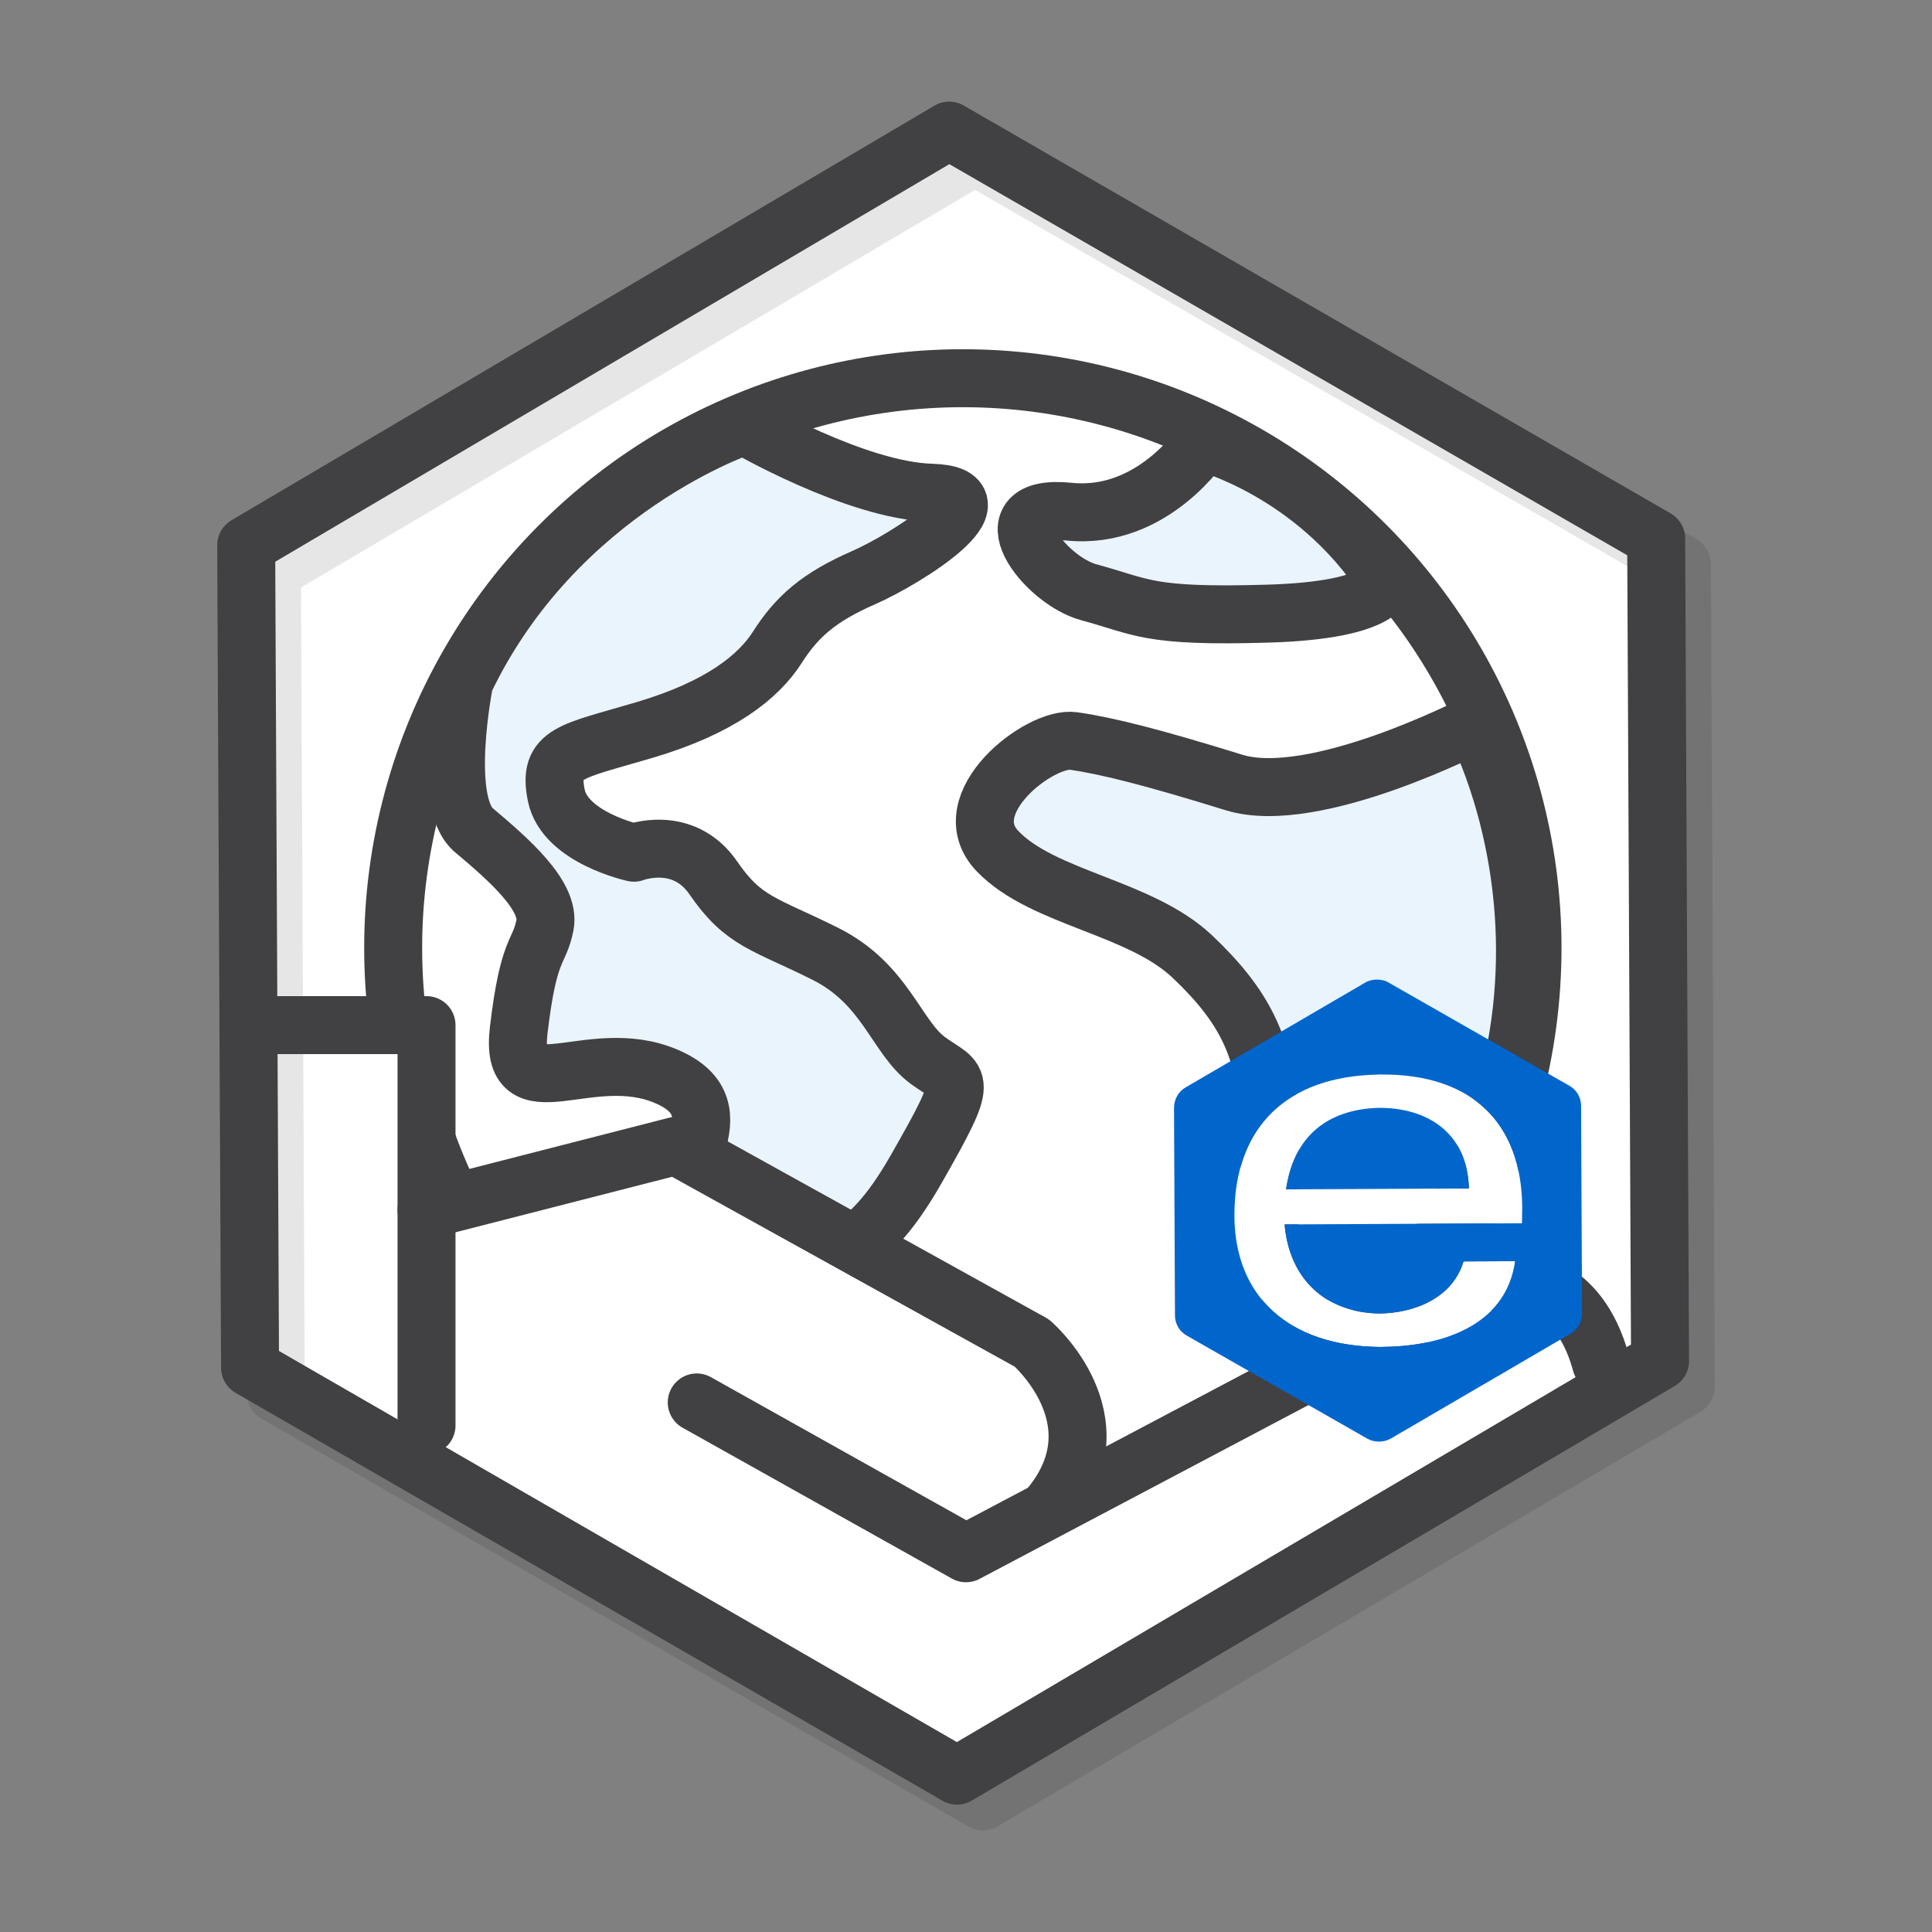
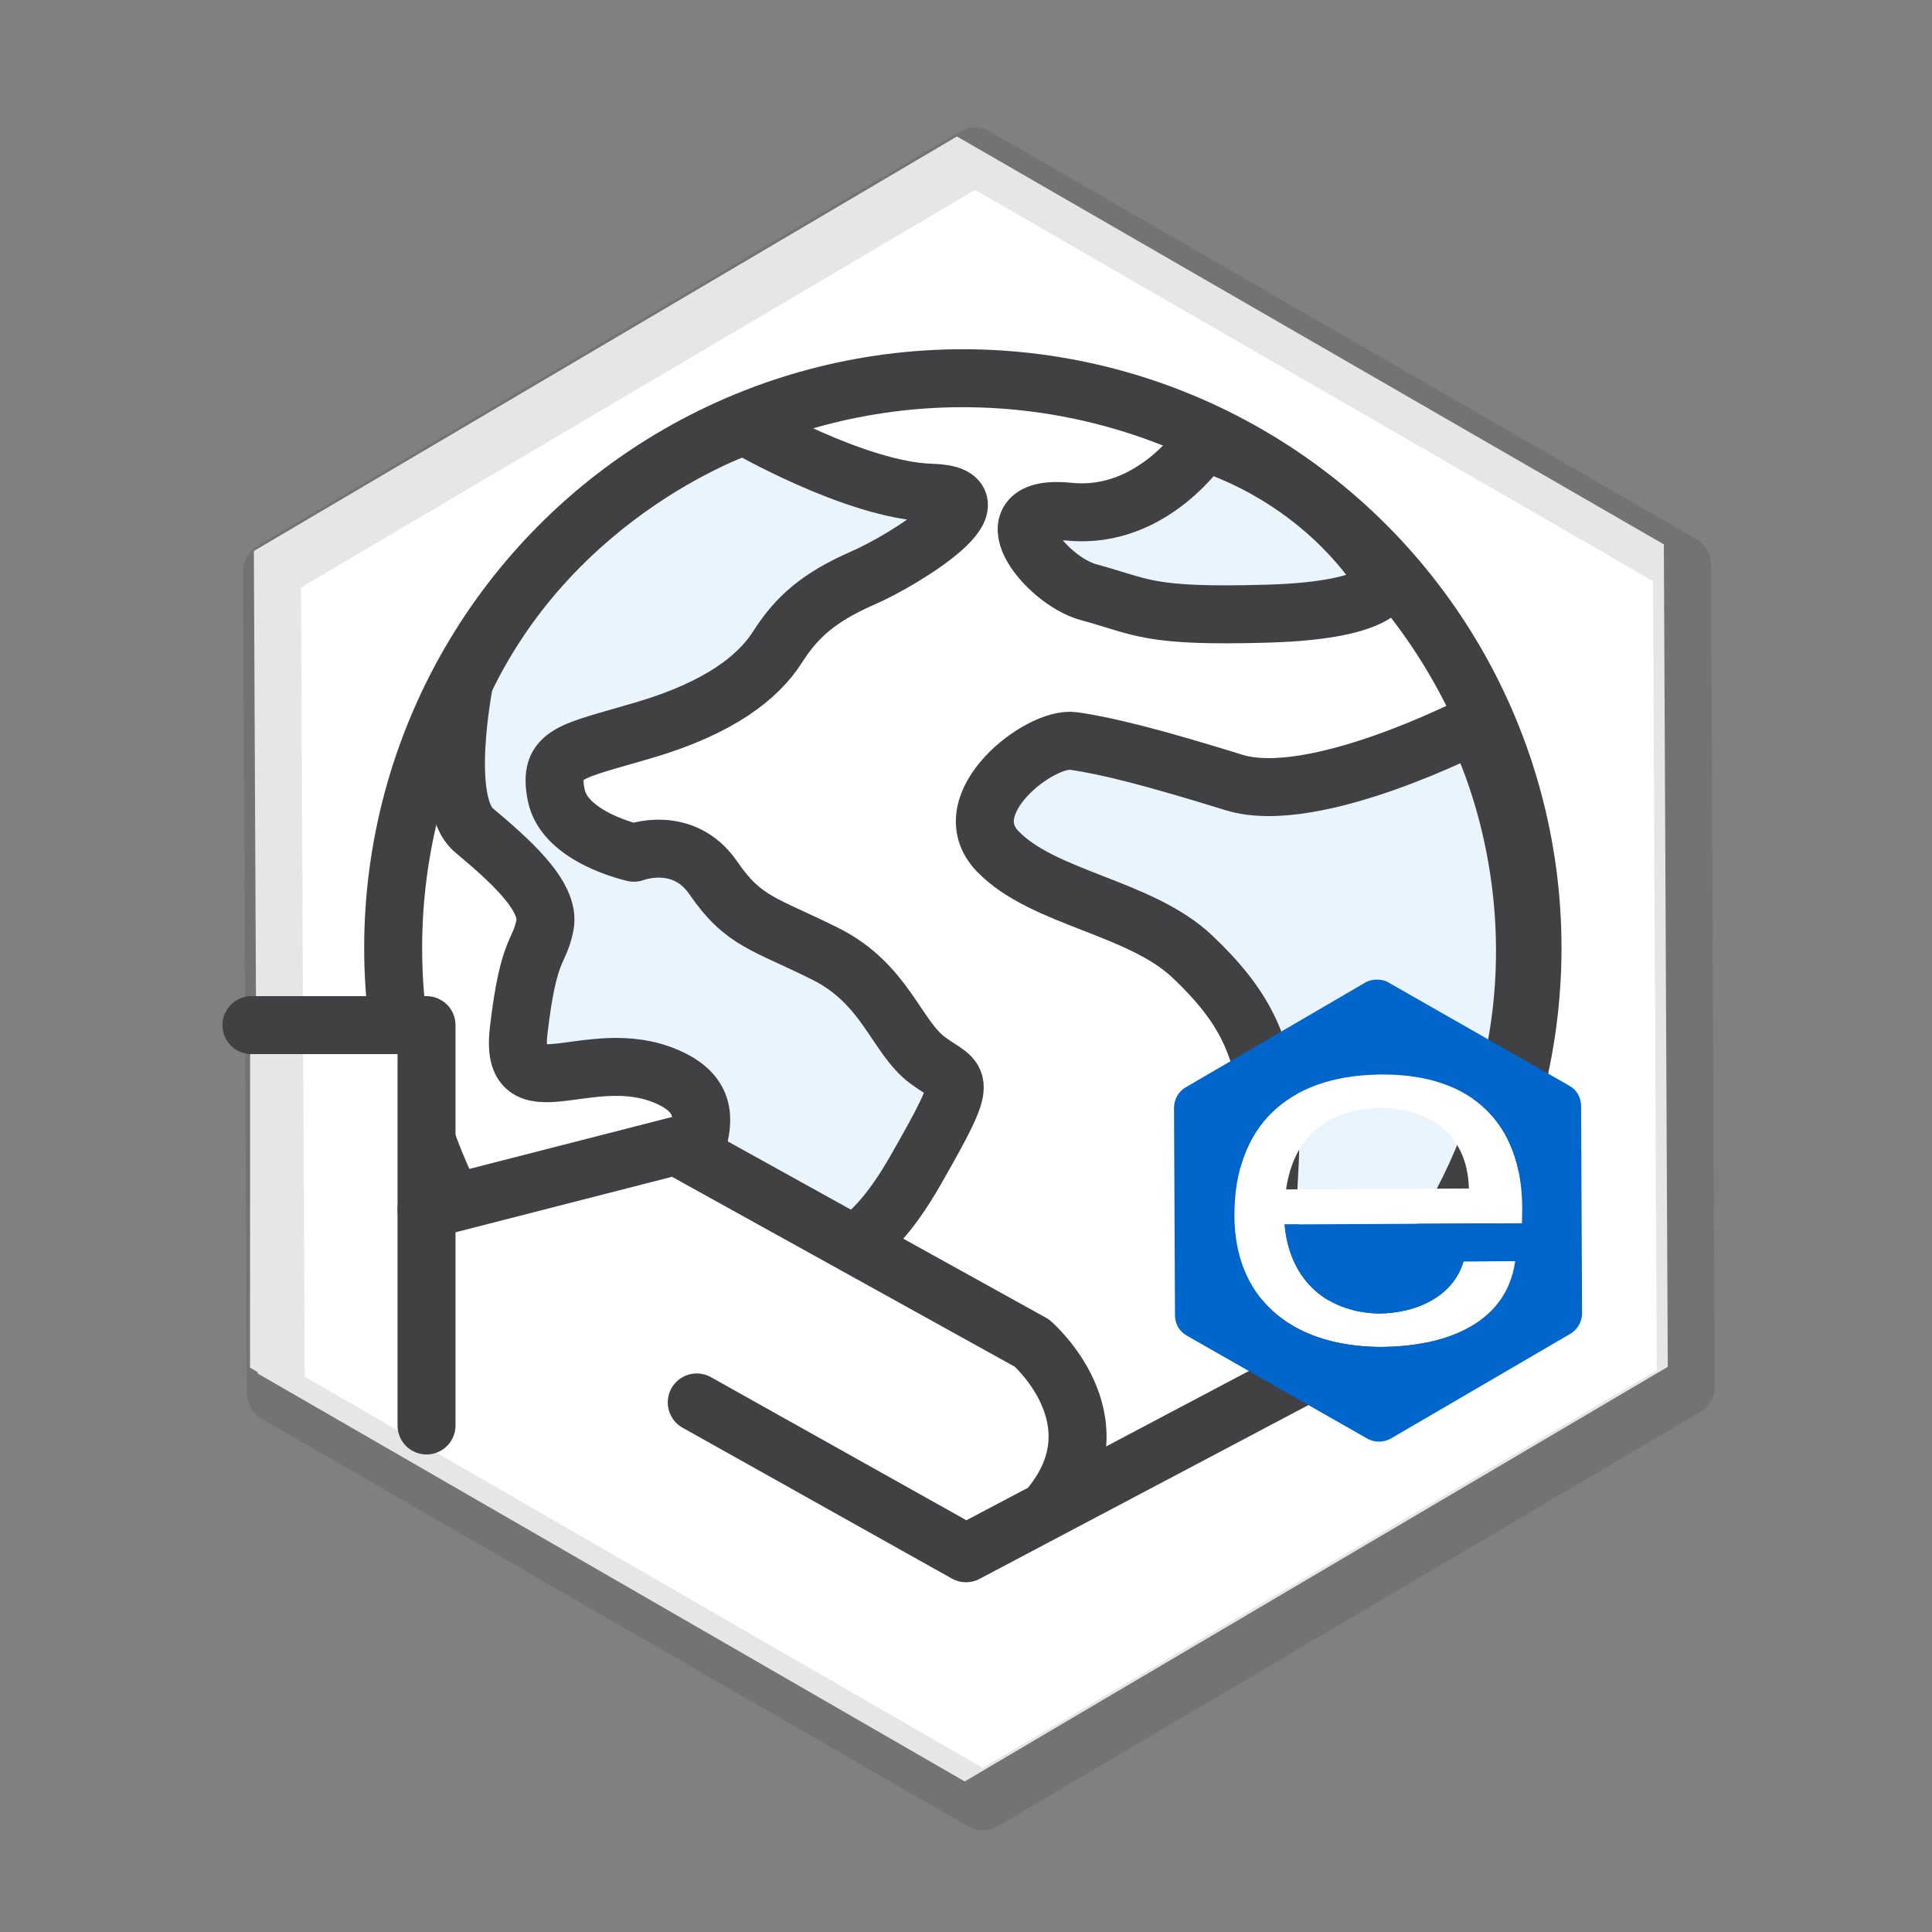
<svg xmlns="http://www.w3.org/2000/svg" viewBox="0 0 300 300">
  <rect x="0" y="0" width="300" height="300" fill="#808080" stroke="none" />
  <defs>
    <style>      .cls-1 {        stroke: #000;      }      .cls-1, .cls-2 {        fill: none;      }      .cls-1, .cls-2, .cls-3 {        stroke-linecap: round;        stroke-linejoin: round;        stroke-width: 9px;      }      .cls-2, .cls-3 {        stroke: #414042;      }      .cls-4 {        mix-blend-mode: multiply;        opacity: .1;      }      .cls-5 {        isolation: isolate;      }      .cls-6 {        fill: #06c;      }      .cls-7 {        fill: #06c;      }      .cls-8 {        fill: #fff;      }      .cls-3 {        fill: #eaf4fc;      }    </style>
  </defs>
  <g class="cls-5">
    <g id="Layer_1">
      <g>
        <polygon class="cls-8" points="258.97 212.24 258.36 84.53 148.59 21.19 39.42 85.56 40.02 213.28 149.8 276.62 258.97 212.24" />
        <g>
          <circle class="cls-2" cx="149.51" cy="147.19" r="88.46" />
          <path class="cls-3" d="M72.11,105.82s-3.76,18.68,1.47,23.09,11.95,10.19,11.04,14.75-2.52,3.17-4.07,16.27c-1.55,13.1,10.91,2.06,22.94,7.22,12.02,5.15.09,15.32.94,25.2.86,9.88,1.72,18.47,3.71,28.85,1.99,10.38,10.04,3.36,11.75-6.09,1.72-9.45.43-4.29,5.15-13.74,4.72-9.45,8.59-4.72,17.18-19.75,8.59-15.03,6.87-13.31,1.91-16.91-4.96-3.59-6.54-11.89-15.99-16.61-9.45-4.72-12.65-4.9-17.37-11.77-4.72-6.87-12.33-3.92-12.33-3.92,0,0-10.76-2.33-12.07-8.95-1.31-6.62,2.17-6.69,13.76-10.12,11.59-3.44,17.61-8.16,20.61-12.88,3.01-4.72,6.44-7.73,13.31-10.74,6.87-3.01,22.33-12.88,10.58-13.21-11.75-.33-29.05-10.4-29.05-10.4,0,0-29.14,9.61-43.48,39.72Z" />
          <path class="cls-3" d="M215.11,90.03s.57,4.72-18.36,5.26c-18.68.54-19.32-1.07-27.7-3.33-6.86-1.85-16.1-13.85-3.05-12.51,13.06,1.34,20.87-10.79,20.87-10.79,0,0,17.24,4.45,28.24,21.36Z" />
          <path class="cls-3" d="M208.35,212.1s-5.48-5.48-9.34-14.49c-3.86-9.02-1.07-14.49-1.93-24.8-.86-10.31-3.76-16.53-11.92-24.26-8.16-7.73-23.19-9.02-30.25-16.37-7.06-7.35,6.59-17.87,11.78-17.12,5.26.75,12.45,2.58,24.91,6.44,12.45,3.86,37.36-9.02,37.36-9.02,0,0,27.54,50.34-20.61,99.63Z" />
        </g>
        <path class="cls-8" d="M44.46,159.11h20.54v31l39.6-11.21,52.67,27.64,10.83,11.21-2.99,13.07,2.99,1.87,69.85-32.5s8.96,2.99,10.83,10.09v4.86l-100.18,60.57-82.11-47.5-27.67-15.84.02-54.01,5.6.75Z" />
        <g>
          <g class="cls-4">
            <polygon class="cls-1" points="261.77 215.34 261.17 87.62 151.39 24.28 42.23 88.66 42.28 100.18 42.83 216.38 152.61 279.72 261.77 215.34" />
          </g>
-           <polygon class="cls-2" points="257.77 211.34 257.17 83.62 147.39 20.28 38.23 84.66 38.28 96.18 38.83 212.38 148.61 275.72 257.77 211.34" />
        </g>
        <g>
          <path class="cls-2" d="M66.23,187.86l38.74-9.93,55.26,30.62s13.66,11.75,3.07,25.07" />
-           <path class="cls-2" d="M108.19,217.77l41.81,23.42,78.79-41.64s15.01-5.53,19.83,12.16" />
+           <path class="cls-2" d="M108.19,217.77l41.81,23.42,78.79-41.64" />
          <polyline class="cls-2" points="39.04 159.18 66.23 159.18 66.23 221.35" />
        </g>
        <g>
          <path class="cls-8" d="M191.69,188.84c.06,12.38,8.32,20.13,22.42,20.31h.44c8.66-.04,19.27-2.88,20.74-13.32l-8.03.04c-1.69,5.64-7.55,8.06-13.18,8.09-8.71-.2-13.93-5.81-14.6-13.83l14.54-.07,22.32-.11.04-2.4c-.06-13.22-7.88-20.77-21.78-20.7h-.64c-13.9.26-22.33,7.89-22.27,21.99ZM213.93,172.04h.44c6.71.02,13.48,3.41,13.72,12.51l-14.1.07-14.29.07c1.23-8.47,6.65-12.37,14.23-12.65Z" />
          <path class="cls-7" d="M184.1,168.85c-1.12.64-1.8,1.87-1.8,3.19l.15,32.21c0,1.32.7,2.54,1.88,3.17l27.98,15.97c1.13.63,2.55.62,3.67-.02l27.83-16.24c1.12-.64,1.85-1.87,1.85-3.19l-.15-32.21c0-1.32-.7-2.54-1.88-3.17l-27.98-15.97c-.54-.34-1.18-.48-1.86-.48-.64,0-1.27.15-1.86.5l-27.83,16.24ZM213.95,166.85h.64c13.9-.07,21.72,7.48,21.78,20.7l-.04,2.4-22.32.11-14.54.07c.67,8.02,5.89,13.63,14.6,13.83,5.63-.03,11.49-2.45,13.18-8.09l8.03-.04c-1.47,10.43-12.08,13.27-20.74,13.32h-.44c-14.1-.18-22.36-7.92-22.42-20.3-.07-14.1,8.37-21.72,22.27-21.99Z" />
-           <path class="cls-6" d="M228.09,184.55c-.24-9.1-7.01-12.5-13.72-12.52h-.44c-7.59.28-13,4.18-14.23,12.65l14.29-.07,14.1-.07Z" />
        </g>
      </g>
    </g>
  </g>
</svg>